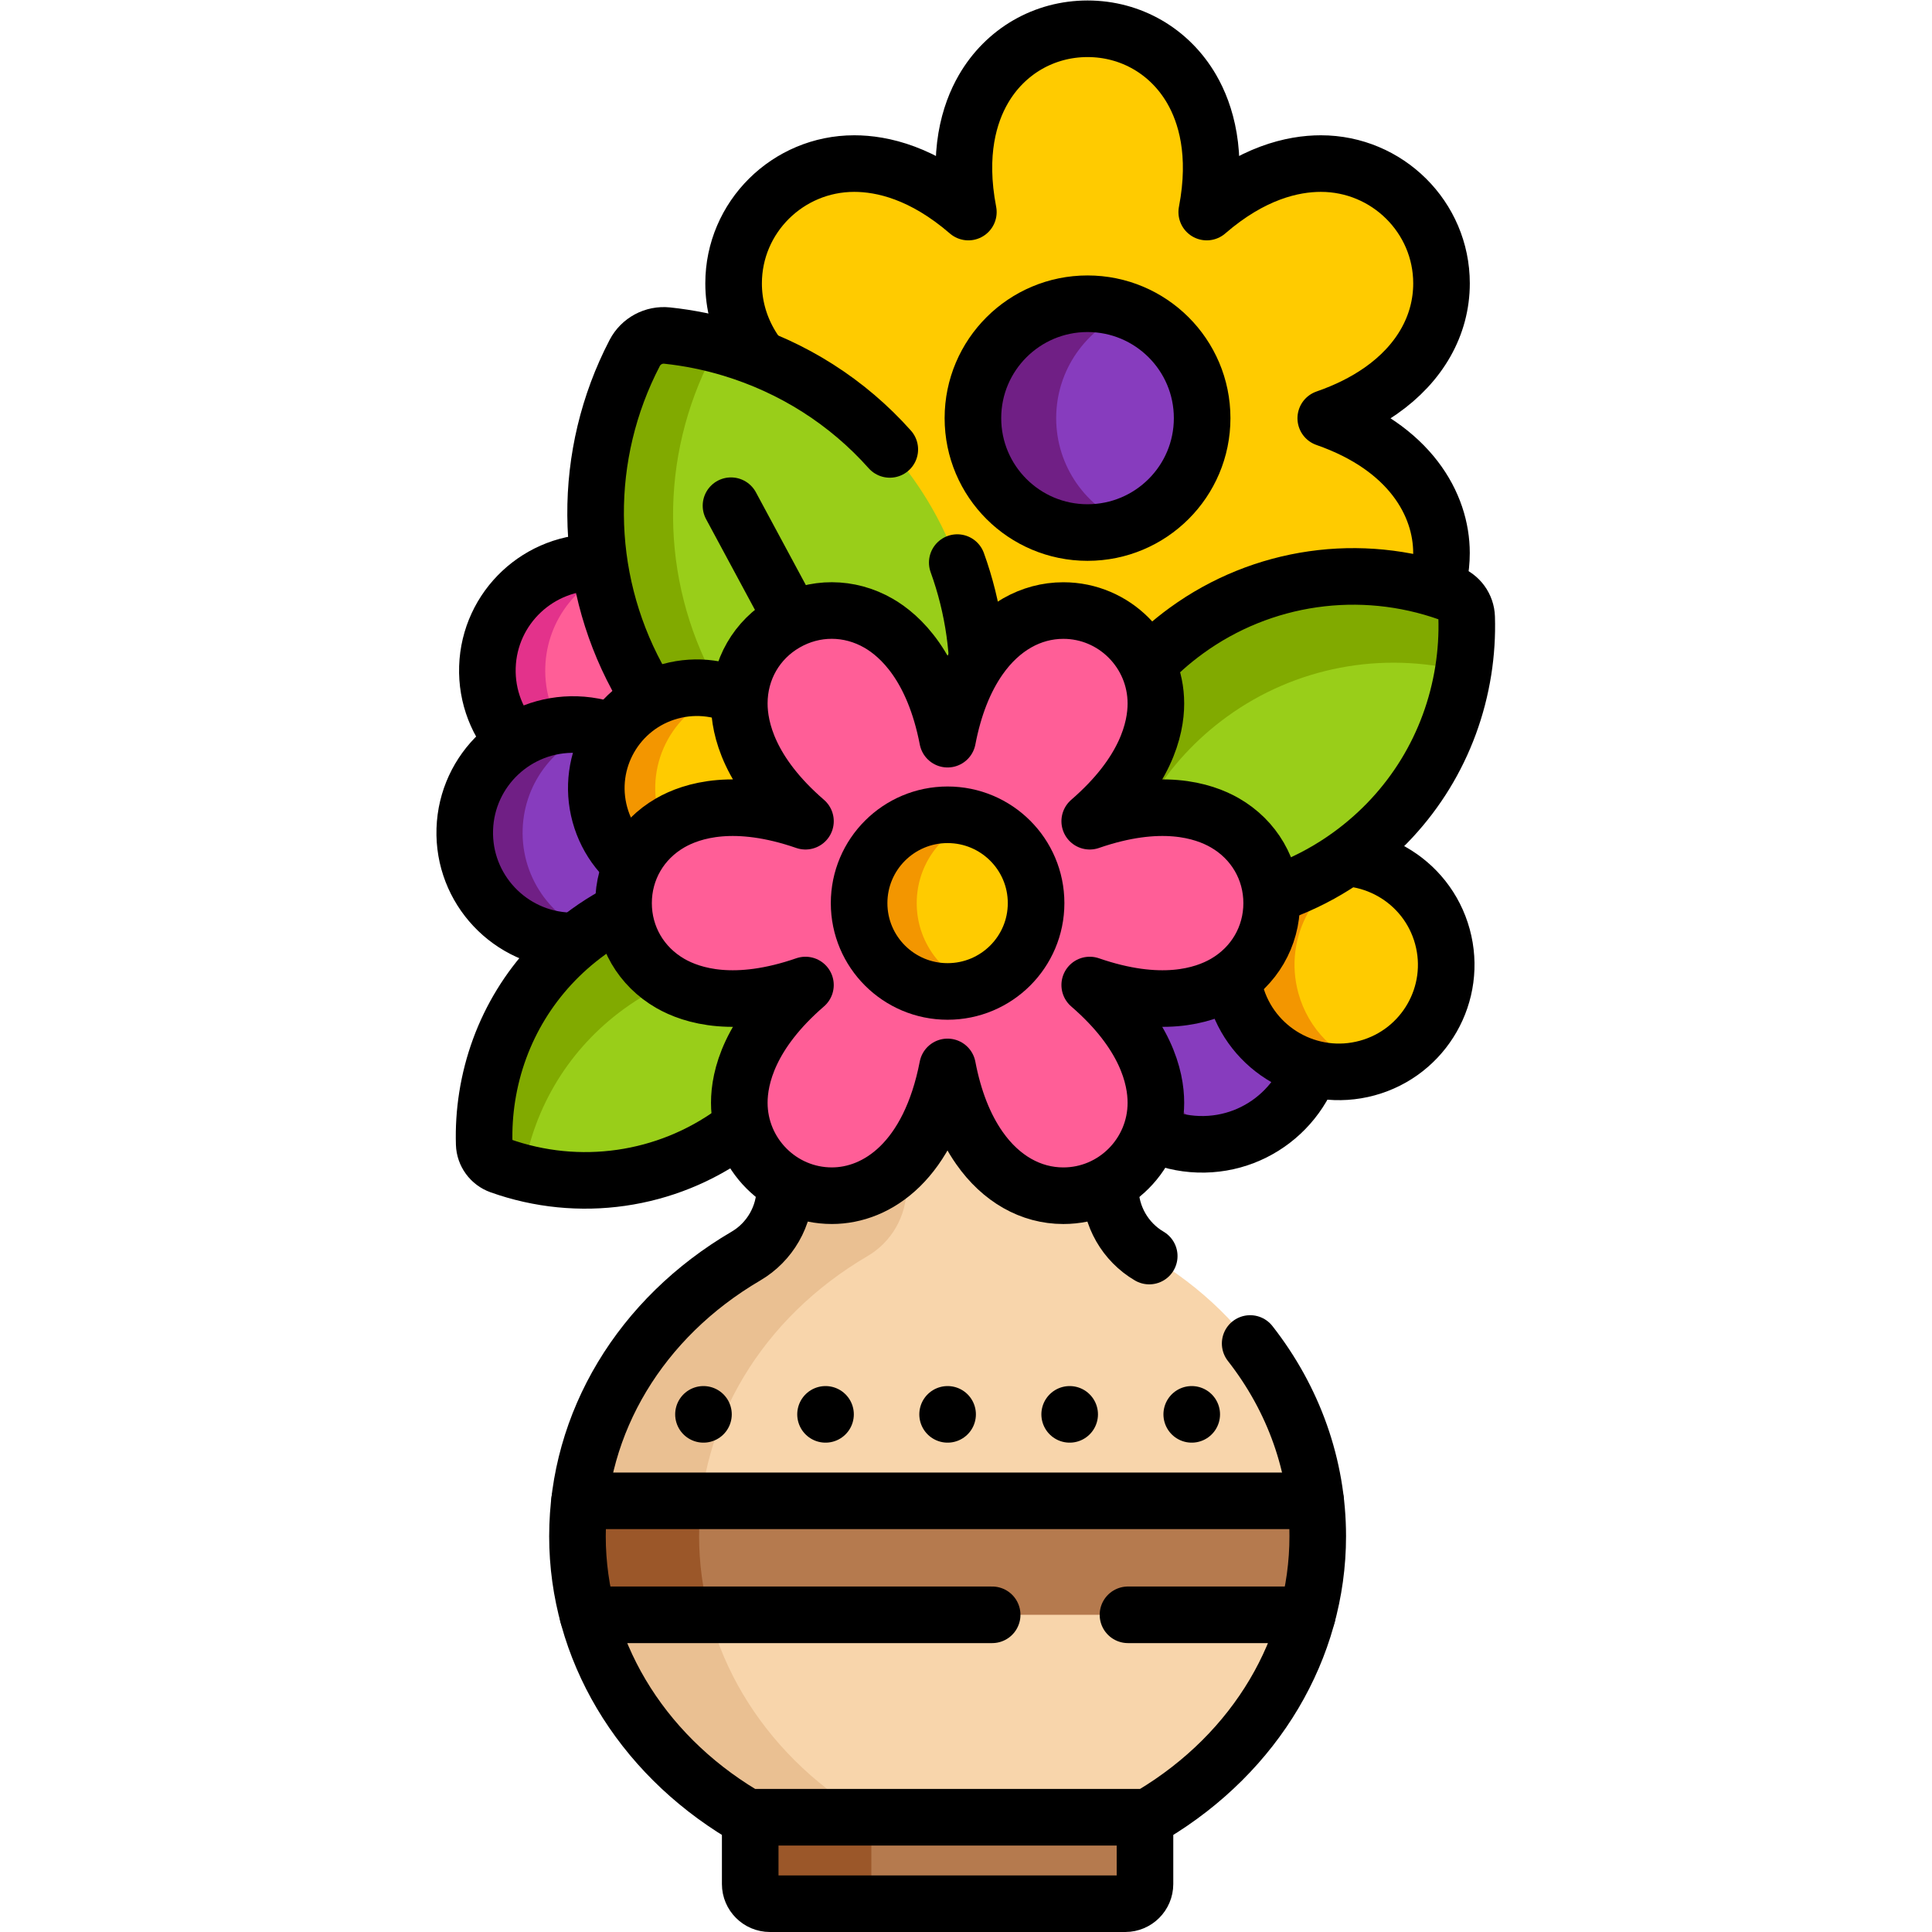
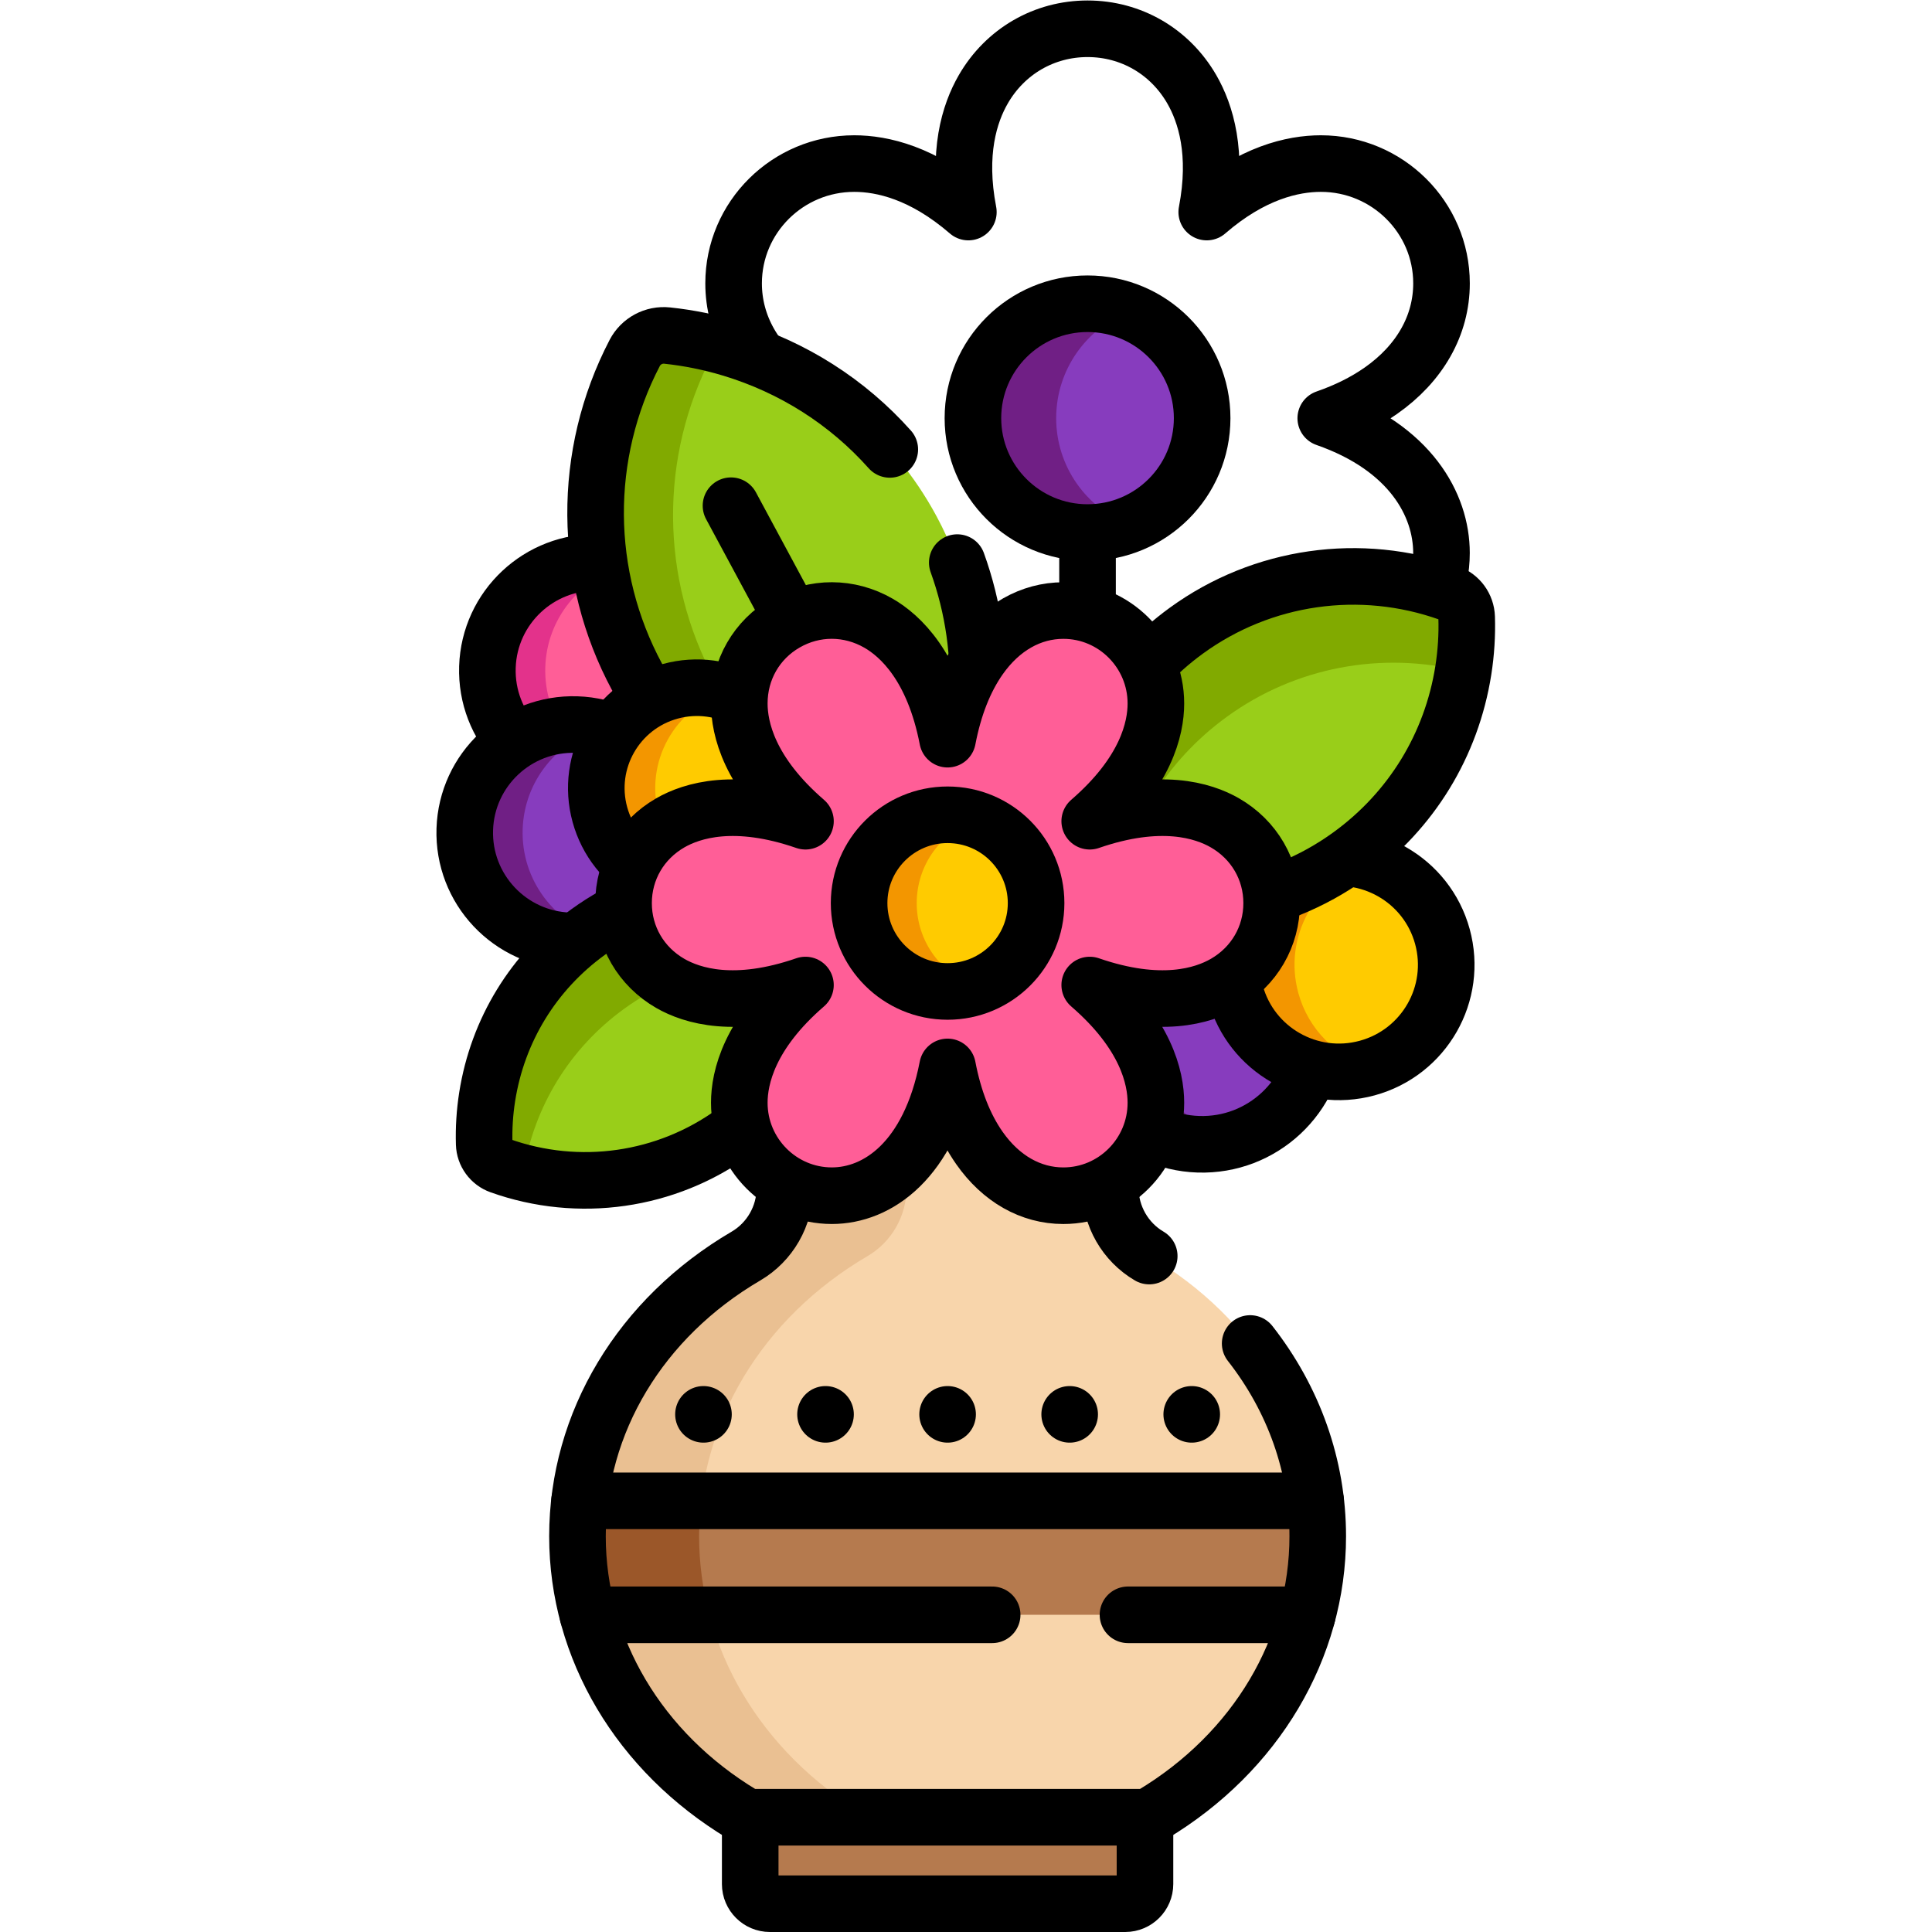
<svg xmlns="http://www.w3.org/2000/svg" version="1.1" id="svg441" xml:space="preserve" width="682.667" height="682.667" viewBox="0 0 682.667 682.667">
  <defs id="defs445">
    <clipPath clipPathUnits="userSpaceOnUse" id="clipPath455">
      <path d="M 0,512 H 512 V 0 H 0 Z" id="path453" />
    </clipPath>
  </defs>
  <g id="g447" transform="matrix(1.333,0,0,-1.333,0,682.667)">
    <g id="g449">
      <g id="g451" clip-path="url(#clipPath455)">
        <g id="g457" transform="translate(349.301,238.413)">
          <path d="m 0,0 c -0.545,-16.894 -14.707,-30.146 -31.63,-29.603 -16.921,0.544 -30.199,14.682 -29.655,31.574 0.547,16.892 14.709,30.143 31.632,29.6 C -12.73,31.027 0.544,16.89 0,0" style="fill:#873cbe;fill-opacity:1;fill-rule:nonzero;stroke:none" id="path459" />
        </g>
        <g id="g461" transform="translate(304.385,240.384)">
          <path d="M 0,0 C 0.444,13.713 9.861,25.027 22.445,28.508 20.15,29.14 17.747,29.521 15.263,29.6 -1.66,30.143 -15.822,16.892 -16.369,0 c -0.544,-16.893 12.734,-31.03 29.655,-31.574 3.185,-0.102 6.272,0.284 9.189,1.093 C 9.136,-26.812 -0.463,-14.413 0,0" style="fill:#701f85;fill-opacity:1;fill-rule:nonzero;stroke:none" id="path463" />
        </g>
        <g id="g465" transform="translate(349.301,238.413)">
          <path d="m 0,0 c -0.545,-16.894 -14.707,-30.146 -31.63,-29.603 -16.921,0.544 -30.199,14.682 -29.655,31.574 0.547,16.892 14.709,30.143 31.632,29.6 C -12.73,31.027 0.544,16.89 0,0 Z" style="fill:none;stroke:#000000;stroke-width:15;stroke-linecap:round;stroke-linejoin:round;stroke-miterlimit:10;stroke-dasharray:none;stroke-opacity:1" id="path467" />
        </g>
        <g id="g469" transform="translate(382.347,263.877)">
          <path d="M 0,0 C 4.143,-15.12 -4.779,-30.729 -19.927,-34.865 -35.073,-39 -50.71,-30.096 -54.854,-14.976 -58.998,0.144 -50.075,15.753 -34.927,19.89 -19.778,24.022 -4.14,15.118 0,0" style="fill:#ffcb00;fill-opacity:1;fill-rule:nonzero;stroke:none" id="path471" />
        </g>
        <g id="g473" transform="translate(344.159,248.902)">
          <path d="M 0,0 C -4.067,14.841 4.458,30.145 19.099,34.617 14.118,36.148 8.659,36.338 3.261,34.866 -11.888,30.729 -20.811,15.119 -16.666,0 c 4.144,-15.121 19.78,-24.025 34.927,-19.889 0.278,0.075 0.551,0.164 0.824,0.246 C 10.096,-16.878 2.667,-9.729 0,0" style="fill:#f39600;fill-opacity:1;fill-rule:nonzero;stroke:none" id="path475" />
        </g>
        <g id="g477" transform="translate(382.347,263.877)">
          <path d="M 0,0 C 4.143,-15.12 -4.779,-30.729 -19.927,-34.865 -35.073,-39 -50.71,-30.096 -54.854,-14.976 -58.998,0.144 -50.075,15.753 -34.927,19.89 -19.778,24.022 -4.14,15.118 0,0 Z" style="fill:none;stroke:#000000;stroke-width:15;stroke-linecap:round;stroke-linejoin:round;stroke-miterlimit:10;stroke-dasharray:none;stroke-opacity:1" id="path479" />
        </g>
        <g id="g481" transform="translate(186.643,333.468)">
          <path d="m 0,0 c -0.511,-15.834 -13.784,-28.255 -29.646,-27.746 -15.86,0.511 -28.304,13.761 -27.794,29.594 0.511,15.833 13.785,28.253 29.647,27.744 C -11.932,29.083 0.51,15.832 0,0" style="fill:#ff5e97;fill-opacity:1;fill-rule:nonzero;stroke:none" id="path483" />
        </g>
        <g id="g485" transform="translate(144.544,335.316)">
          <path d="m 0,0 c 0.416,12.854 9.243,23.458 21.038,26.721 -2.151,0.592 -4.404,0.948 -6.732,1.023 C -1.557,28.253 -14.83,15.833 -15.342,0 c -0.51,-15.833 11.935,-29.083 27.794,-29.593 2.986,-0.096 5.878,0.266 8.612,1.023 C 8.563,-25.13 -0.435,-13.509 0,0" style="fill:#e3328b;fill-opacity:1;fill-rule:nonzero;stroke:none" id="path487" />
        </g>
        <g id="g489" transform="translate(186.643,333.468)">
          <path d="m 0,0 c -0.511,-15.834 -13.784,-28.255 -29.646,-27.746 -15.86,0.511 -28.304,13.761 -27.794,29.594 0.511,15.833 13.785,28.253 29.647,27.744 C -11.932,29.083 0.51,15.832 0,0 Z" style="fill:none;stroke:#000000;stroke-width:15;stroke-linecap:round;stroke-linejoin:round;stroke-miterlimit:10;stroke-dasharray:none;stroke-opacity:1" id="path491" />
        </g>
        <g id="g493" transform="translate(180.643,290.468)">
          <path d="m 0,0 c -0.511,-15.834 -13.784,-28.255 -29.646,-27.746 -15.86,0.511 -28.304,13.761 -27.794,29.594 0.511,15.833 13.785,28.253 29.647,27.744 C -11.932,29.083 0.51,15.832 0,0" style="fill:#873cbe;fill-opacity:1;fill-rule:nonzero;stroke:none" id="path495" />
        </g>
        <g id="g497" transform="translate(138.544,292.316)">
          <path d="m 0,0 c 0.416,12.854 9.243,23.458 21.038,26.721 -2.151,0.592 -4.404,0.948 -6.732,1.023 C -1.557,28.253 -14.83,15.833 -15.342,0 c -0.51,-15.833 11.935,-29.083 27.794,-29.593 2.986,-0.096 5.878,0.266 8.612,1.023 C 8.563,-25.13 -0.435,-13.509 0,0" style="fill:#701f85;fill-opacity:1;fill-rule:nonzero;stroke:none" id="path499" />
        </g>
        <g id="g501" transform="translate(180.643,290.468)">
          <path d="m 0,0 c -0.511,-15.834 -13.784,-28.255 -29.646,-27.746 -15.86,0.511 -28.304,13.761 -27.794,29.594 0.511,15.833 13.785,28.253 29.647,27.744 C -11.932,29.083 0.51,15.832 0,0 Z" style="fill:none;stroke:#000000;stroke-width:15;stroke-linecap:round;stroke-linejoin:round;stroke-miterlimit:10;stroke-dasharray:none;stroke-opacity:1" id="path503" />
        </g>
        <g id="g505" transform="translate(288.28,379.392)">
          <path d="M 0,0 V -277.243" style="fill:none;stroke:#000000;stroke-width:15;stroke-linecap:round;stroke-linejoin:round;stroke-miterlimit:10;stroke-dasharray:none;stroke-opacity:1" id="path507" />
        </g>
        <g id="g509" transform="translate(288.285,298.078)">
-           <path d="m 0,0 c -11.493,0 -21.816,5.981 -27.615,16 -3.737,6.461 -6.989,16.991 -3.98,32.584 C -43.62,38.187 -54.38,35.733 -61.851,35.731 c -11.595,0 -21.944,5.932 -27.696,15.866 -5.749,9.938 -5.721,21.857 0.076,31.884 3.733,6.454 11.235,14.526 26.254,19.725 -5.47,1.903 -10.316,4.322 -14.489,7.237 -10.394,7.264 -16.118,17.385 -16.118,28.5 0,17.505 14.343,31.746 31.972,31.746 7.469,0 18.23,-2.454 30.257,-12.853 -3.009,15.594 0.243,26.123 3.979,32.582 5.799,10.021 16.123,16.004 27.616,16.004 11.492,0 21.813,-5.983 27.61,-16.004 3.736,-6.458 6.988,-16.987 3.982,-32.581 12.023,10.4 22.785,12.852 30.256,12.852 17.632,0 31.978,-14.243 31.978,-31.749 0,-11.113 -5.726,-21.234 -16.123,-28.499 -4.191,-2.927 -9.062,-5.353 -14.56,-7.259 22.377,-7.802 30.675,-22.931 30.675,-35.701 0,-17.504 -14.341,-31.748 -31.97,-31.75 -7.471,0 -18.233,2.453 -30.256,12.851 C 34.598,32.988 31.346,22.46 27.61,16.001 21.813,5.981 11.492,0 0,0" style="fill:#ffcb00;fill-opacity:1;fill-rule:nonzero;stroke:none" id="path511" />
-         </g>
+           </g>
        <g id="g513" transform="translate(288.285,298.078)">
          <path d="m 0,0 c -11.493,0 -21.816,5.981 -27.615,16 -3.737,6.461 -6.989,16.991 -3.98,32.584 C -43.62,38.187 -54.38,35.733 -61.851,35.731 c -11.595,0 -21.944,5.932 -27.696,15.866 -5.749,9.938 -5.721,21.857 0.076,31.884 3.733,6.454 11.235,14.526 26.254,19.725 -5.47,1.903 -10.316,4.322 -14.489,7.237 -10.394,7.264 -16.118,17.385 -16.118,28.5 0,17.505 14.343,31.746 31.972,31.746 7.469,0 18.23,-2.454 30.257,-12.853 -3.009,15.594 0.243,26.123 3.979,32.582 5.799,10.021 16.123,16.004 27.616,16.004 11.492,0 21.813,-5.983 27.61,-16.004 3.736,-6.458 6.988,-16.987 3.982,-32.581 12.023,10.4 22.785,12.852 30.256,12.852 17.632,0 31.978,-14.243 31.978,-31.749 0,-11.113 -5.726,-21.234 -16.123,-28.499 -4.191,-2.927 -9.062,-5.353 -14.56,-7.259 22.377,-7.802 30.675,-22.931 30.675,-35.701 0,-17.504 -14.341,-31.748 -31.97,-31.75 -7.471,0 -18.233,2.453 -30.256,12.851 C 34.598,32.988 31.346,22.46 27.61,16.001 21.813,5.981 11.492,0 0,0 Z" style="fill:none;stroke:#000000;stroke-width:15;stroke-linecap:round;stroke-linejoin:round;stroke-miterlimit:10;stroke-dasharray:none;stroke-opacity:1" id="path515" />
        </g>
        <g id="g517" transform="translate(288.282,431.614)">
          <path d="M 0,0 C 16.778,0 30.379,-13.579 30.379,-30.325 30.379,-47.073 16.778,-60.65 0,-60.65 c -16.779,0 -30.383,13.577 -30.383,30.325 C -30.383,-13.579 -16.779,0 0,0" style="fill:#873cbe;fill-opacity:1;fill-rule:nonzero;stroke:none" id="path519" />
        </g>
        <g id="g521" transform="translate(279.969,401.289)">
          <path d="m 0,0 c 0,12.86 8.025,23.845 19.348,28.254 -3.421,1.332 -7.141,2.071 -11.035,2.071 -16.779,0 -30.382,-13.578 -30.382,-30.325 0,-16.748 13.603,-30.325 30.382,-30.325 3.894,0 7.614,0.74 11.035,2.072 C 8.025,-23.844 0,-12.86 0,0" style="fill:#701f85;fill-opacity:1;fill-rule:nonzero;stroke:none" id="path523" />
        </g>
        <g id="g525" transform="translate(288.282,431.614)">
          <path d="M 0,0 C 16.778,0 30.379,-13.579 30.379,-30.325 30.379,-47.073 16.778,-60.65 0,-60.65 c -16.779,0 -30.383,13.577 -30.383,30.325 C -30.383,-13.579 -16.779,0 0,0 Z" style="fill:none;stroke:#000000;stroke-width:15;stroke-linecap:round;stroke-linejoin:round;stroke-miterlimit:10;stroke-dasharray:none;stroke-opacity:1" id="path527" />
        </g>
        <g id="g529" transform="translate(223.338,288.231)">
          <path d="m 0,0 c -23.509,7.085 -42.857,22.882 -54.487,44.482 -14.414,26.776 -14.638,58.872 -0.601,85.854 1.645,3.156 5.055,4.987 8.599,4.609 5.715,-0.604 11.409,-1.757 16.918,-3.416 C -6.068,124.445 13.284,108.65 24.915,87.052 39.324,60.277 39.55,28.182 25.516,1.197 23.872,-1.96 20.458,-3.789 16.915,-3.413 11.201,-2.807 5.508,-1.656 0,0" style="fill:#99ce19;fill-opacity:1;fill-rule:nonzero;stroke:none" id="path531" />
        </g>
        <g id="g533" transform="translate(243.871,287.603)">
          <path d="m 0,0 -0.002,-0.001 c -23.507,7.086 -42.857,22.881 -54.489,44.48 -14.412,26.777 -14.635,58.874 -0.598,85.854 0.536,1.028 1.272,1.898 2.125,2.612 -4.612,1.23 -9.323,2.127 -14.058,2.628 -3.544,0.378 -6.955,-1.453 -8.599,-4.609 -14.037,-26.982 -13.814,-59.078 0.6,-85.854 11.63,-21.6 30.979,-37.397 54.488,-44.482 5.508,-1.656 11.201,-2.807 16.915,-3.413 2.39,-0.255 4.707,0.513 6.477,1.998 C 1.902,-0.535 0.945,-0.286 0,0" style="fill:#81aa00;fill-opacity:1;fill-rule:nonzero;stroke:none" id="path535" />
        </g>
        <g id="g537" transform="translate(253.747,362.999)">
          <path d="m 0,0 c 8.666,-23.938 7.05,-50.605 -4.894,-73.571 -1.643,-3.158 -5.057,-4.986 -8.6,-4.61 -5.714,0.606 -11.407,1.757 -16.915,3.413 -23.509,7.085 -42.858,22.882 -54.487,44.482 -14.415,26.776 -14.638,58.872 -0.601,85.854 1.644,3.156 5.055,4.987 8.599,4.609 5.714,-0.604 11.409,-1.757 16.918,-3.416 16.484,-4.969 30.927,-14.222 42.096,-26.76" style="fill:none;stroke:#000000;stroke-width:15;stroke-linecap:round;stroke-linejoin:round;stroke-miterlimit:10;stroke-dasharray:none;stroke-opacity:1" id="path539" />
        </g>
        <g id="g541" transform="translate(193.769,378.077)">
          <path d="M 0,0 71.063,-131.998" style="fill:none;stroke:#000000;stroke-width:15;stroke-linecap:round;stroke-linejoin:round;stroke-miterlimit:10;stroke-dasharray:none;stroke-opacity:1" id="path543" />
        </g>
        <g id="g545" transform="translate(210.428,310.239)">
          <path d="m 0,0 c 3.883,-14.172 -4.479,-28.801 -18.676,-32.678 -14.196,-3.877 -28.852,4.47 -32.737,18.641 -3.884,14.172 4.478,28.803 18.677,32.68 C -18.538,22.517 -3.881,14.17 0,0" style="fill:#ffcb00;fill-opacity:1;fill-rule:nonzero;stroke:none" id="path547" />
        </g>
        <g id="g549" transform="translate(174.636,296.203)">
          <path d="M 0,0 C -3.812,13.911 4.179,28.256 17.901,32.447 13.232,33.881 8.116,34.06 3.056,32.68 -11.143,28.803 -19.505,14.172 -15.621,0 c 3.885,-14.172 18.541,-22.518 32.737,-18.642 0.261,0.072 0.516,0.154 0.773,0.232 C 9.462,-15.819 2.5,-9.119 0,0" style="fill:#f39600;fill-opacity:1;fill-rule:nonzero;stroke:none" id="path551" />
        </g>
        <g id="g553" transform="translate(210.428,310.239)">
          <path d="m 0,0 c 3.883,-14.172 -4.479,-28.801 -18.676,-32.678 -14.196,-3.877 -28.852,4.47 -32.737,18.641 -3.884,14.172 4.478,28.803 18.677,32.68 C -18.538,22.517 -3.881,14.17 0,0 Z" style="fill:none;stroke:#000000;stroke-width:15;stroke-linecap:round;stroke-linejoin:round;stroke-miterlimit:10;stroke-dasharray:none;stroke-opacity:1" id="path555" />
        </g>
        <g id="g557" transform="translate(284.489,295.979)">
          <path d="m 0,0 c 3.122,19.796 13.772,37.191 30,48.984 20.114,14.616 46.128,18.346 69.587,9.977 2.746,-0.981 4.609,-3.537 4.701,-6.445 0.147,-4.692 -0.154,-9.421 -0.883,-14.058 -3.121,-19.797 -13.775,-37.191 -30,-48.982 -20.113,-14.618 -46.127,-18.348 -69.589,-9.979 -2.745,0.98 -4.61,3.539 -4.702,6.445 -0.146,4.689 0.156,9.421 0.886,14.057 z" style="fill:#99ce19;fill-opacity:1;fill-rule:nonzero;stroke:none" id="path559" />
        </g>
        <g id="g561" transform="translate(325.209,322.124)">
          <path d="m 0,0 c 18.148,13.186 41.092,17.477 62.637,12.049 0.013,0.089 0.033,0.175 0.049,0.264 0.728,4.637 1.029,9.366 0.882,14.058 -0.091,2.908 -1.955,5.464 -4.701,6.445 -23.459,8.369 -49.472,4.639 -69.587,-9.977 -16.227,-11.793 -26.878,-29.188 -30,-48.984 v -0.001 c -0.73,-4.636 -1.032,-9.368 -0.885,-14.057 0.091,-2.906 1.957,-5.465 4.702,-6.445 2.293,-0.818 4.614,-1.485 6.951,-2.073 C -26.777,-29.037 -16.154,-11.741 0,0" style="fill:#81aa00;fill-opacity:1;fill-rule:nonzero;stroke:none" id="path563" />
        </g>
        <g id="g565" transform="translate(284.489,295.979)">
          <path d="m 0,0 c 3.122,19.796 13.772,37.191 30,48.984 20.114,14.616 46.128,18.346 69.587,9.977 2.746,-0.981 4.609,-3.537 4.701,-6.445 0.147,-4.692 -0.154,-9.421 -0.883,-14.058 -3.121,-19.797 -13.775,-37.191 -30,-48.982 -20.113,-14.618 -46.127,-18.348 -69.589,-9.979 -2.745,0.98 -4.61,3.539 -4.702,6.445 -0.146,4.689 0.156,9.421 0.886,14.057 z" style="fill:none;stroke:#000000;stroke-width:15;stroke-linecap:round;stroke-linejoin:round;stroke-miterlimit:10;stroke-dasharray:none;stroke-opacity:1" id="path567" />
        </g>
        <g id="g569" transform="translate(129.139,221.411)">
          <path d="m 0,0 c 2.78,17.631 12.267,33.125 26.72,43.628 17.915,13.018 41.085,16.34 61.978,8.886 2.446,-0.874 4.106,-3.15 4.187,-5.74 C 93.016,42.595 92.748,38.383 92.099,34.253 89.319,16.62 79.829,1.128 65.379,-9.374 47.466,-22.393 24.296,-25.715 3.399,-18.261 c -2.445,0.873 -4.106,3.152 -4.188,5.74 -0.13,4.176 0.139,8.391 0.789,12.52 z" style="fill:#99ce19;fill-opacity:1;fill-rule:nonzero;stroke:none" id="path571" />
        </g>
        <g id="g573" transform="translate(165.407,244.697)">
          <path d="m 0,0 c 16.163,11.744 36.599,15.566 55.787,10.732 0.012,0.079 0.029,0.156 0.043,0.235 0.649,4.13 0.917,8.342 0.786,12.521 -0.081,2.59 -1.741,4.866 -4.186,5.74 C 31.536,36.682 8.366,33.359 -9.549,20.342 -24.002,9.838 -33.488,-5.655 -36.269,-23.286 v -10e-4 c -0.65,-4.13 -0.919,-8.344 -0.789,-12.52 0.082,-2.589 1.744,-4.867 4.189,-5.74 2.042,-0.729 4.109,-1.323 6.19,-1.847 C -23.851,-25.862 -14.389,-10.457 0,0" style="fill:#81aa00;fill-opacity:1;fill-rule:nonzero;stroke:none" id="path575" />
        </g>
        <g id="g577" transform="translate(129.139,221.411)">
          <path d="m 0,0 c 2.78,17.631 12.267,33.125 26.72,43.628 17.915,13.018 41.085,16.34 61.978,8.886 2.446,-0.874 4.106,-3.15 4.187,-5.74 C 93.016,42.595 92.748,38.383 92.099,34.253 89.319,16.62 79.829,1.128 65.379,-9.374 47.466,-22.393 24.296,-25.715 3.399,-18.261 c -2.445,0.873 -4.106,3.152 -4.188,5.74 -0.13,4.176 0.139,8.391 0.789,12.52 z" style="fill:none;stroke:#000000;stroke-width:15;stroke-linecap:round;stroke-linejoin:round;stroke-miterlimit:10;stroke-dasharray:none;stroke-opacity:1" id="path579" />
        </g>
        <g id="g581" transform="translate(303.508,12.71)">
          <path d="m 0,0 c 0,-2.865 -2.348,-5.21 -5.219,-5.21 h -94.206 c -2.871,0 -5.22,2.345 -5.22,5.21 v 22.921 c 0,2.866 2.349,5.209 5.22,5.209 H -5.219 C -2.348,28.13 0,25.787 0,22.921 Z" style="fill:#b57a4e;fill-opacity:1;fill-rule:nonzero;stroke:none" id="path583" />
        </g>
        <g id="g585" transform="translate(230.974,12.71)">
-           <path d="m 0,0 v 22.921 c 0,2.866 2.349,5.209 5.219,5.209 h -32.11 c -2.871,0 -5.219,-2.343 -5.219,-5.209 V 0 c 0,-2.865 2.348,-5.21 5.219,-5.21 H 5.219 C 2.349,-5.21 0,-2.865 0,0" style="fill:#9b5729;fill-opacity:1;fill-rule:nonzero;stroke:none" id="path587" />
-         </g>
+           </g>
        <g id="g589" transform="translate(303.508,12.71)">
          <path d="m 0,0 c 0,-2.865 -2.348,-5.21 -5.219,-5.21 h -94.206 c -2.871,0 -5.22,2.345 -5.22,5.21 v 22.921 c 0,2.866 2.349,5.209 5.22,5.209 H -5.219 C -2.348,28.13 0,25.787 0,22.921 Z" style="fill:none;stroke:#000000;stroke-width:15;stroke-linecap:round;stroke-linejoin:round;stroke-miterlimit:10;stroke-dasharray:none;stroke-opacity:1" id="path591" />
        </g>
        <g id="g593" transform="translate(199.534,30.421)">
          <path d="m 0,0 c -0.949,0 -1.879,0.258 -2.692,0.747 -27.407,16.471 -43.77,44.036 -43.77,73.734 0,30.123 16.697,57.889 44.664,74.274 6.36,3.725 10.31,10.611 10.31,17.972 v 41.084 c 0,2.877 2.338,5.21 5.218,5.21 h 75.843 c 2.883,0 5.219,-2.333 5.219,-5.21 v -41.084 c 0,-7.361 3.949,-14.247 10.309,-17.972 27.968,-16.384 44.668,-44.151 44.668,-74.274 0,-29.698 -16.366,-57.263 -43.772,-73.734 C 105.185,0.258 104.253,0 103.306,0 Z" style="fill:#f8d5ab;fill-opacity:1;fill-rule:nonzero;stroke:none" id="path595" />
        </g>
        <g id="g597" transform="translate(185.315,104.902)">
          <path d="M 0,0 C 0,30.123 16.697,57.889 44.665,74.274 51.024,78 54.974,84.885 54.974,92.246 v 41.084 c 0,2.877 2.338,5.21 5.218,5.21 H 27.949 c -2.881,0 -5.219,-2.333 -5.219,-5.21 V 92.246 C 22.73,84.885 18.781,78 12.421,74.274 -15.546,57.889 -32.243,30.123 -32.243,0 c 0,-29.698 16.363,-57.263 43.769,-73.734 0.814,-0.489 1.744,-0.747 2.693,-0.747 h 32.243 c -0.949,0 -1.879,0.258 -2.692,0.747 C 16.363,-57.263 0,-29.698 0,0" style="fill:#eac092;fill-opacity:1;fill-rule:nonzero;stroke:none" id="path599" />
        </g>
        <g id="g601" transform="translate(349.303,104.902)">
          <path d="m 0,0 c 0,3.161 -0.197,6.293 -0.559,9.392 h -195.116 c -0.36,-3.099 -0.555,-6.231 -0.555,-9.392 0,-7.104 0.946,-14.085 2.747,-20.823 H -2.748 C -0.949,-14.085 0,-7.104 0,0" style="fill:#b57a4e;fill-opacity:1;fill-rule:nonzero;stroke:none" id="path603" />
        </g>
        <g id="g605" transform="translate(185.871,114.294)">
          <path d="m 0,0 h -32.243 c -0.361,-3.098 -0.556,-6.231 -0.556,-9.392 0,-7.104 0.946,-14.085 2.747,-20.822 H 2.191 c -1.8,6.737 -2.747,13.718 -2.747,20.822 0,3.161 0.195,6.294 0.556,9.392" style="fill:#9b5729;fill-opacity:1;fill-rule:nonzero;stroke:none" id="path607" />
        </g>
        <g id="g609" transform="translate(299,84.08)">
          <path d="M 0,0 H 47.555" style="fill:none;stroke:#000000;stroke-width:15;stroke-linecap:round;stroke-linejoin:round;stroke-miterlimit:10;stroke-dasharray:none;stroke-opacity:1" id="path611" />
        </g>
        <g id="g613" transform="translate(155.819,84.08)">
          <path d="M 0,0 H 107.181" style="fill:none;stroke:#000000;stroke-width:15;stroke-linecap:round;stroke-linejoin:round;stroke-miterlimit:10;stroke-dasharray:none;stroke-opacity:1" id="path615" />
        </g>
        <g id="g617" transform="translate(348.744,114.294)">
          <path d="M 0,0 H -195.116" style="fill:none;stroke:#000000;stroke-width:15;stroke-linecap:round;stroke-linejoin:round;stroke-miterlimit:10;stroke-dasharray:none;stroke-opacity:1" id="path619" />
        </g>
        <g id="g621" transform="translate(304.635,179.176)">
          <path d="m 0,0 c -6.359,3.726 -10.309,10.611 -10.309,17.972 v 41.084 c 0,2.877 -2.336,5.21 -5.218,5.21 H -91.37 c -2.881,0 -5.219,-2.333 -5.219,-5.21 V 17.972 c 0,-7.361 -3.949,-14.246 -10.309,-17.972 -27.967,-16.385 -44.664,-44.151 -44.664,-74.274 0,-29.698 16.363,-57.263 43.769,-73.734 0.814,-0.489 1.743,-0.747 2.692,-0.747 H -1.795 c 0.947,0 1.879,0.258 2.691,0.747 27.407,16.471 43.772,44.036 43.772,73.734 0,18.65 -6.4,36.396 -17.914,51.097" style="fill:none;stroke:#000000;stroke-width:15;stroke-linecap:round;stroke-linejoin:round;stroke-miterlimit:10;stroke-dasharray:none;stroke-opacity:1" id="path623" />
        </g>
        <g id="g625" transform="translate(186.473,137.215)">
          <path d="M 0,0 V 0" style="fill:none;stroke:#000000;stroke-width:15;stroke-linecap:round;stroke-linejoin:round;stroke-miterlimit:10;stroke-dasharray:none;stroke-opacity:1" id="path627" />
        </g>
        <g id="g629" transform="translate(218.829,137.215)">
          <path d="M 0,0 V 0" style="fill:none;stroke:#000000;stroke-width:15;stroke-linecap:round;stroke-linejoin:round;stroke-miterlimit:10;stroke-dasharray:none;stroke-opacity:1" id="path631" />
        </g>
        <g id="g633" transform="translate(251.188,137.215)">
          <path d="M 0,0 V 0" style="fill:none;stroke:#000000;stroke-width:15;stroke-linecap:round;stroke-linejoin:round;stroke-miterlimit:10;stroke-dasharray:none;stroke-opacity:1" id="path635" />
        </g>
        <g id="g637" transform="translate(283.545,137.215)">
          <path d="M 0,0 V 0" style="fill:none;stroke:#000000;stroke-width:15;stroke-linecap:round;stroke-linejoin:round;stroke-miterlimit:10;stroke-dasharray:none;stroke-opacity:1" id="path639" />
        </g>
        <g id="g641" transform="translate(315.9,137.215)">
          <path d="M 0,0 V 0" style="fill:none;stroke:#000000;stroke-width:15;stroke-linecap:round;stroke-linejoin:round;stroke-miterlimit:10;stroke-dasharray:none;stroke-opacity:1" id="path643" />
        </g>
        <g id="g645" transform="translate(165.289,272.731)">
          <path d="m 0,0 c 0,8.851 4.629,16.804 12.378,21.273 5.778,3.329 17.23,6.875 35.843,0.439 C 33.332,34.583 30.683,46.251 30.68,52.917 v 0.008 c 0,8.932 4.586,16.907 12.262,21.333 7.679,4.429 16.891,4.404 24.649,-0.063 5.773,-3.331 14.569,-11.449 18.299,-30.735 1.652,8.615 4.478,15.794 8.452,21.463 5.711,8.145 13.607,12.631 22.238,12.631 13.525,0 24.529,-11.051 24.529,-24.637 0,-6.662 -2.648,-18.333 -17.539,-31.205 18.614,6.438 30.063,2.89 35.844,-0.439 7.75,-4.469 12.383,-12.422 12.383,-21.273 0,-8.852 -4.633,-16.804 -12.383,-21.273 -5.781,-3.328 -17.23,-6.877 -35.844,-0.438 14.891,-12.872 17.539,-24.545 17.539,-31.206 0,-13.586 -11.004,-24.641 -24.535,-24.641 -8.627,0 -16.521,4.487 -22.232,12.633 -3.982,5.675 -6.808,12.872 -8.461,21.509 -4.811,-24.815 -18.561,-34.138 -30.665,-34.138 -13.528,0 -24.533,11.052 -24.536,24.637 0,6.661 2.648,18.334 17.537,31.206 -18.609,-6.439 -30.061,-2.89 -35.839,0.438 C 4.629,-16.804 0,-8.852 0,0" style="fill:#ff5e97;fill-opacity:1;fill-rule:nonzero;stroke:none" id="path647" />
        </g>
        <g id="g649" transform="translate(165.289,272.731)">
          <path d="m 0,0 c 0,8.851 4.629,16.804 12.378,21.273 5.778,3.329 17.23,6.875 35.843,0.439 C 33.332,34.583 30.683,46.251 30.68,52.917 v 0.008 c 0,8.932 4.586,16.907 12.262,21.333 7.679,4.429 16.891,4.404 24.649,-0.063 5.773,-3.331 14.569,-11.449 18.299,-30.735 1.652,8.615 4.478,15.794 8.452,21.463 5.711,8.145 13.607,12.631 22.238,12.631 13.525,0 24.529,-11.051 24.529,-24.637 0,-6.662 -2.648,-18.333 -17.539,-31.205 18.614,6.438 30.063,2.89 35.844,-0.439 7.75,-4.469 12.383,-12.422 12.383,-21.273 0,-8.852 -4.633,-16.804 -12.383,-21.273 -5.781,-3.328 -17.23,-6.877 -35.844,-0.438 14.891,-12.872 17.539,-24.545 17.539,-31.206 0,-13.586 -11.004,-24.641 -24.535,-24.641 -8.627,0 -16.521,4.487 -22.232,12.633 -3.982,5.675 -6.808,12.872 -8.461,21.509 -4.811,-24.815 -18.561,-34.138 -30.665,-34.138 -13.528,0 -24.533,11.052 -24.536,24.637 0,6.661 2.648,18.334 17.537,31.206 -18.609,-6.439 -30.061,-2.89 -35.839,0.438 C 4.629,-16.804 0,-8.852 0,0 Z" style="fill:none;stroke:#000000;stroke-width:15;stroke-linecap:round;stroke-linejoin:round;stroke-miterlimit:10;stroke-dasharray:none;stroke-opacity:1" id="path651" />
        </g>
        <g id="g653" transform="translate(274.644,272.731)">
          <path d="m 0,0 c 0,-12.93 -10.504,-23.412 -23.461,-23.412 -12.95,0 -23.454,10.482 -23.454,23.412 0,12.931 10.504,23.416 23.454,23.416 C -10.504,23.416 0,12.931 0,0" style="fill:#ffcb00;fill-opacity:1;fill-rule:nonzero;stroke:none" id="path655" />
        </g>
        <g id="g657" transform="translate(243,272.731)">
          <path d="m 0,0 c 0,10.261 6.617,18.977 15.82,22.14 -2.394,0.822 -4.962,1.276 -7.636,1.276 -12.951,0 -23.455,-10.485 -23.455,-23.416 0,-12.93 10.504,-23.412 23.455,-23.412 2.674,0 5.242,0.453 7.636,1.275 C 6.617,-18.974 0,-10.261 0,0" style="fill:#f39600;fill-opacity:1;fill-rule:nonzero;stroke:none" id="path659" />
        </g>
        <g id="g661" transform="translate(274.644,272.731)">
          <path d="m 0,0 c 0,-12.93 -10.504,-23.412 -23.461,-23.412 -12.95,0 -23.454,10.482 -23.454,23.412 0,12.931 10.504,23.416 23.454,23.416 C -10.504,23.416 0,12.931 0,0 Z" style="fill:none;stroke:#000000;stroke-width:15;stroke-linecap:round;stroke-linejoin:round;stroke-miterlimit:10;stroke-dasharray:none;stroke-opacity:1" id="path663" />
        </g>
      </g>
    </g>
  </g>
</svg>